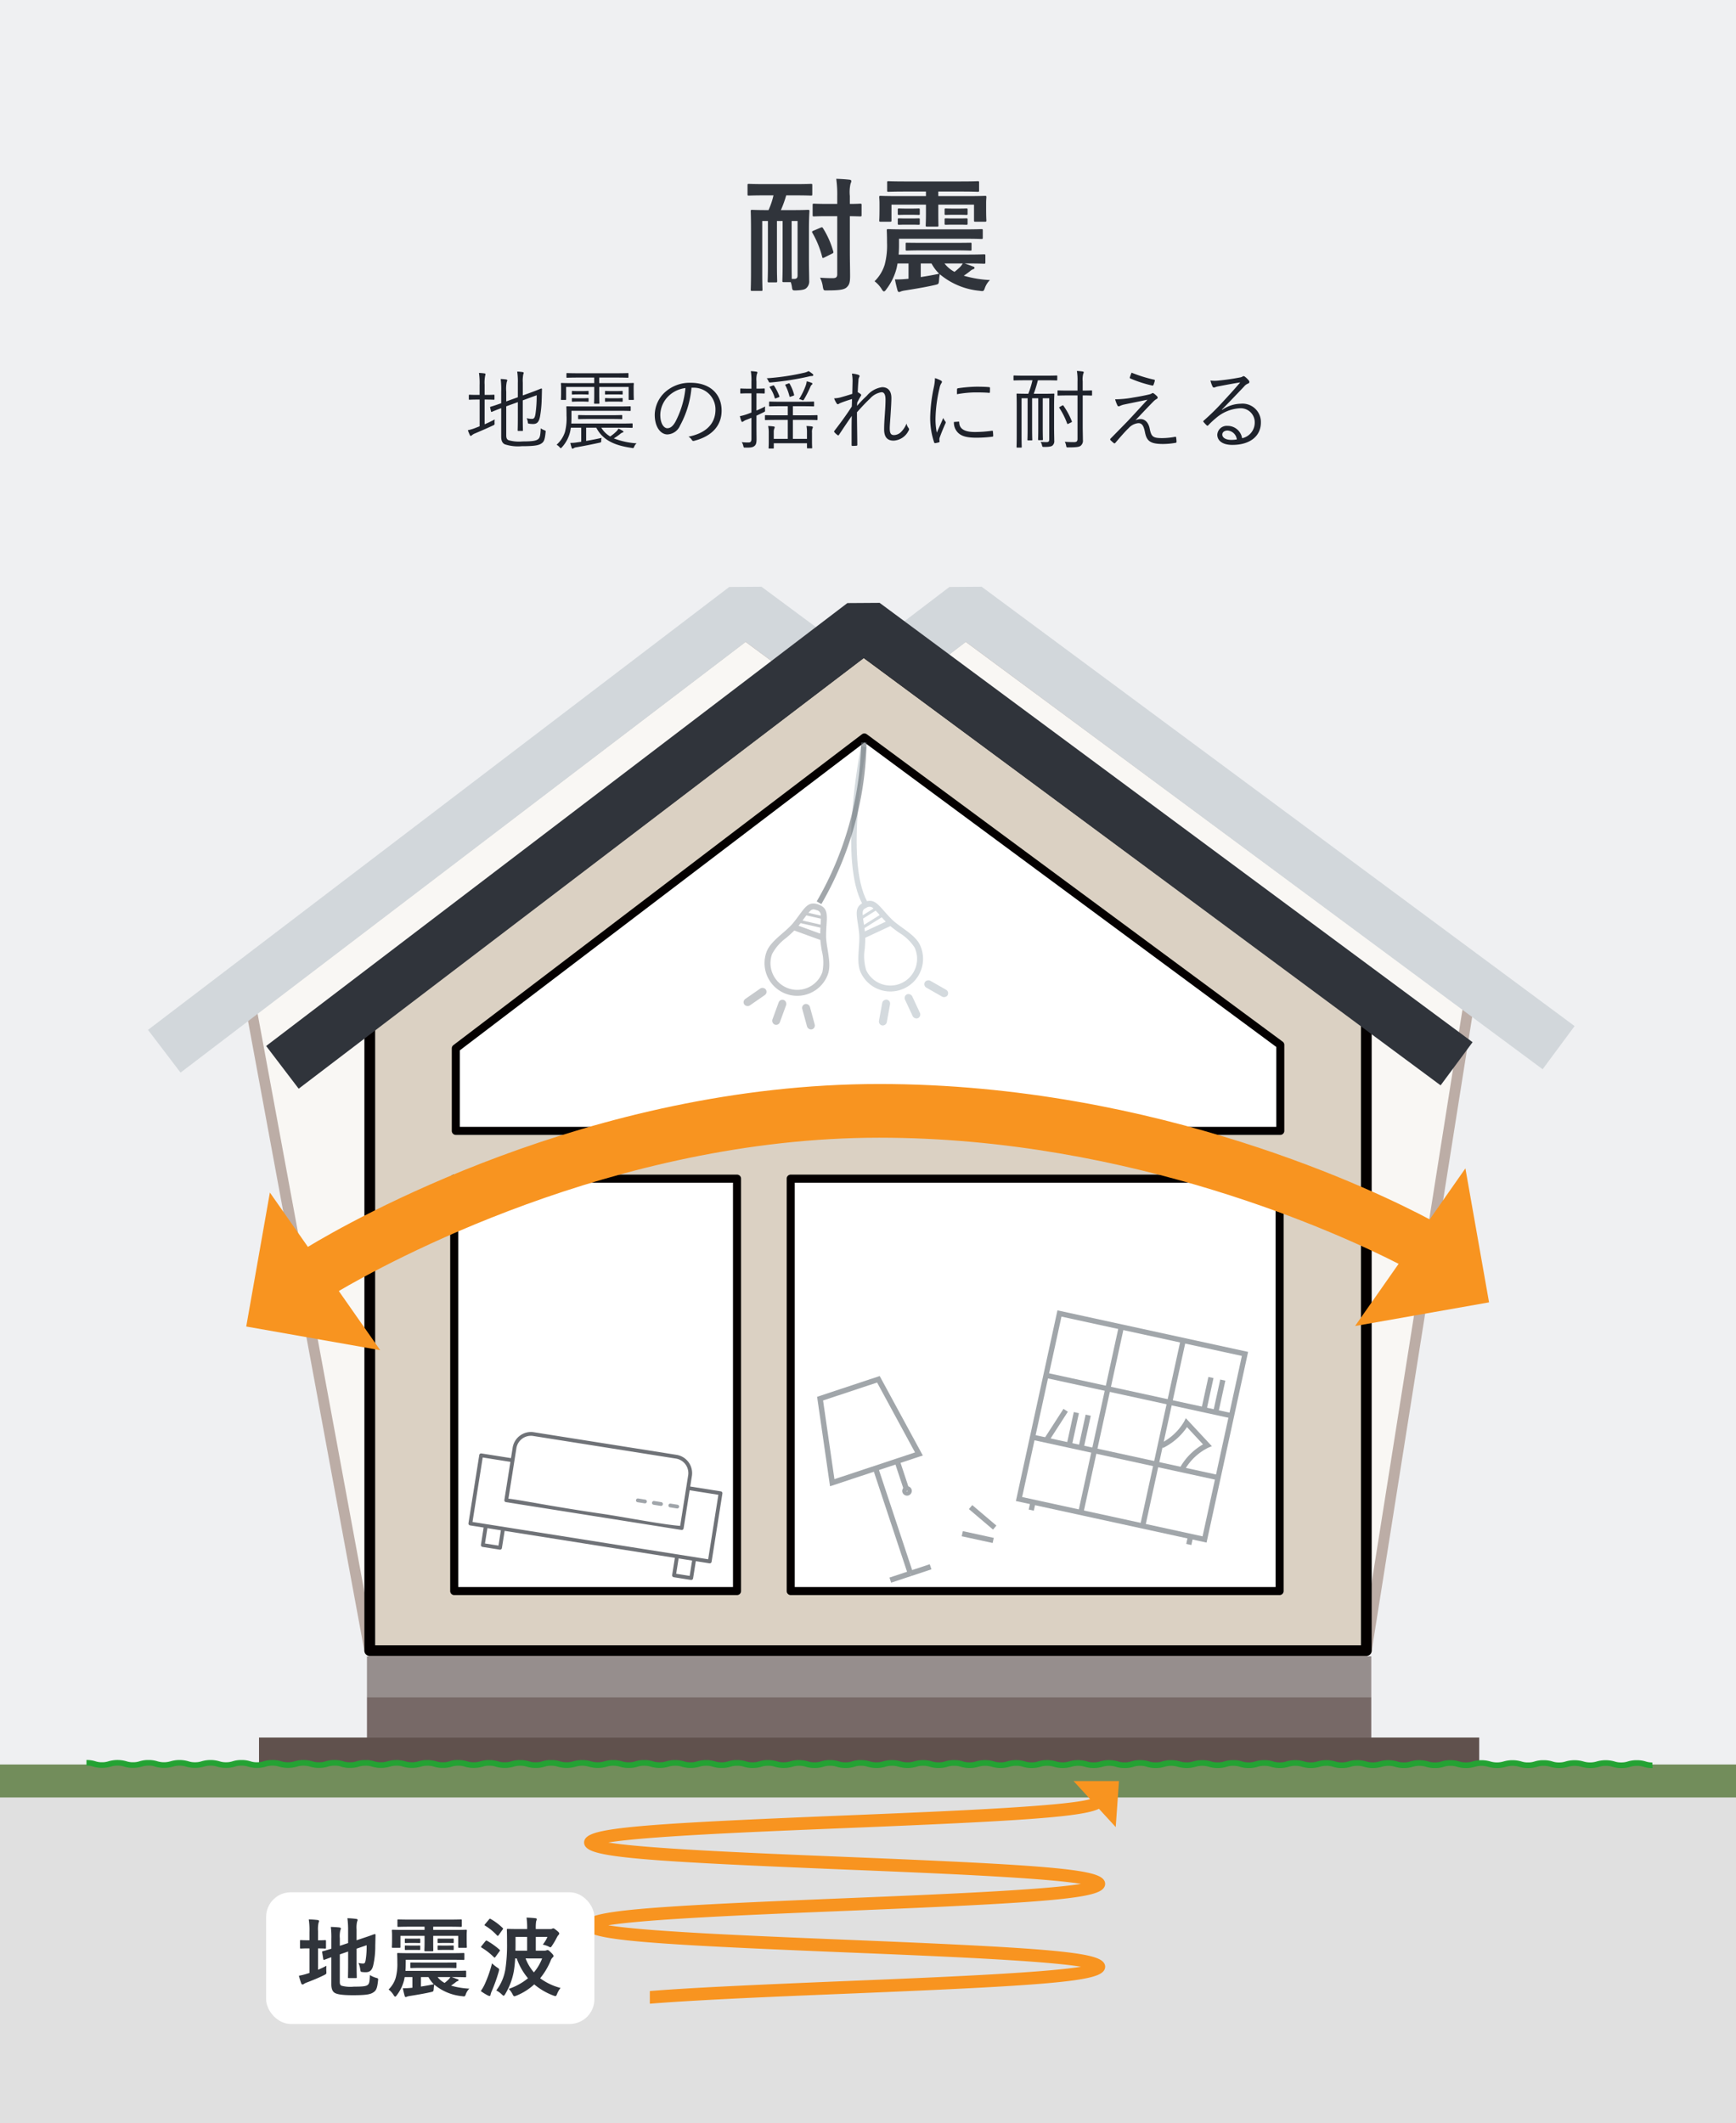
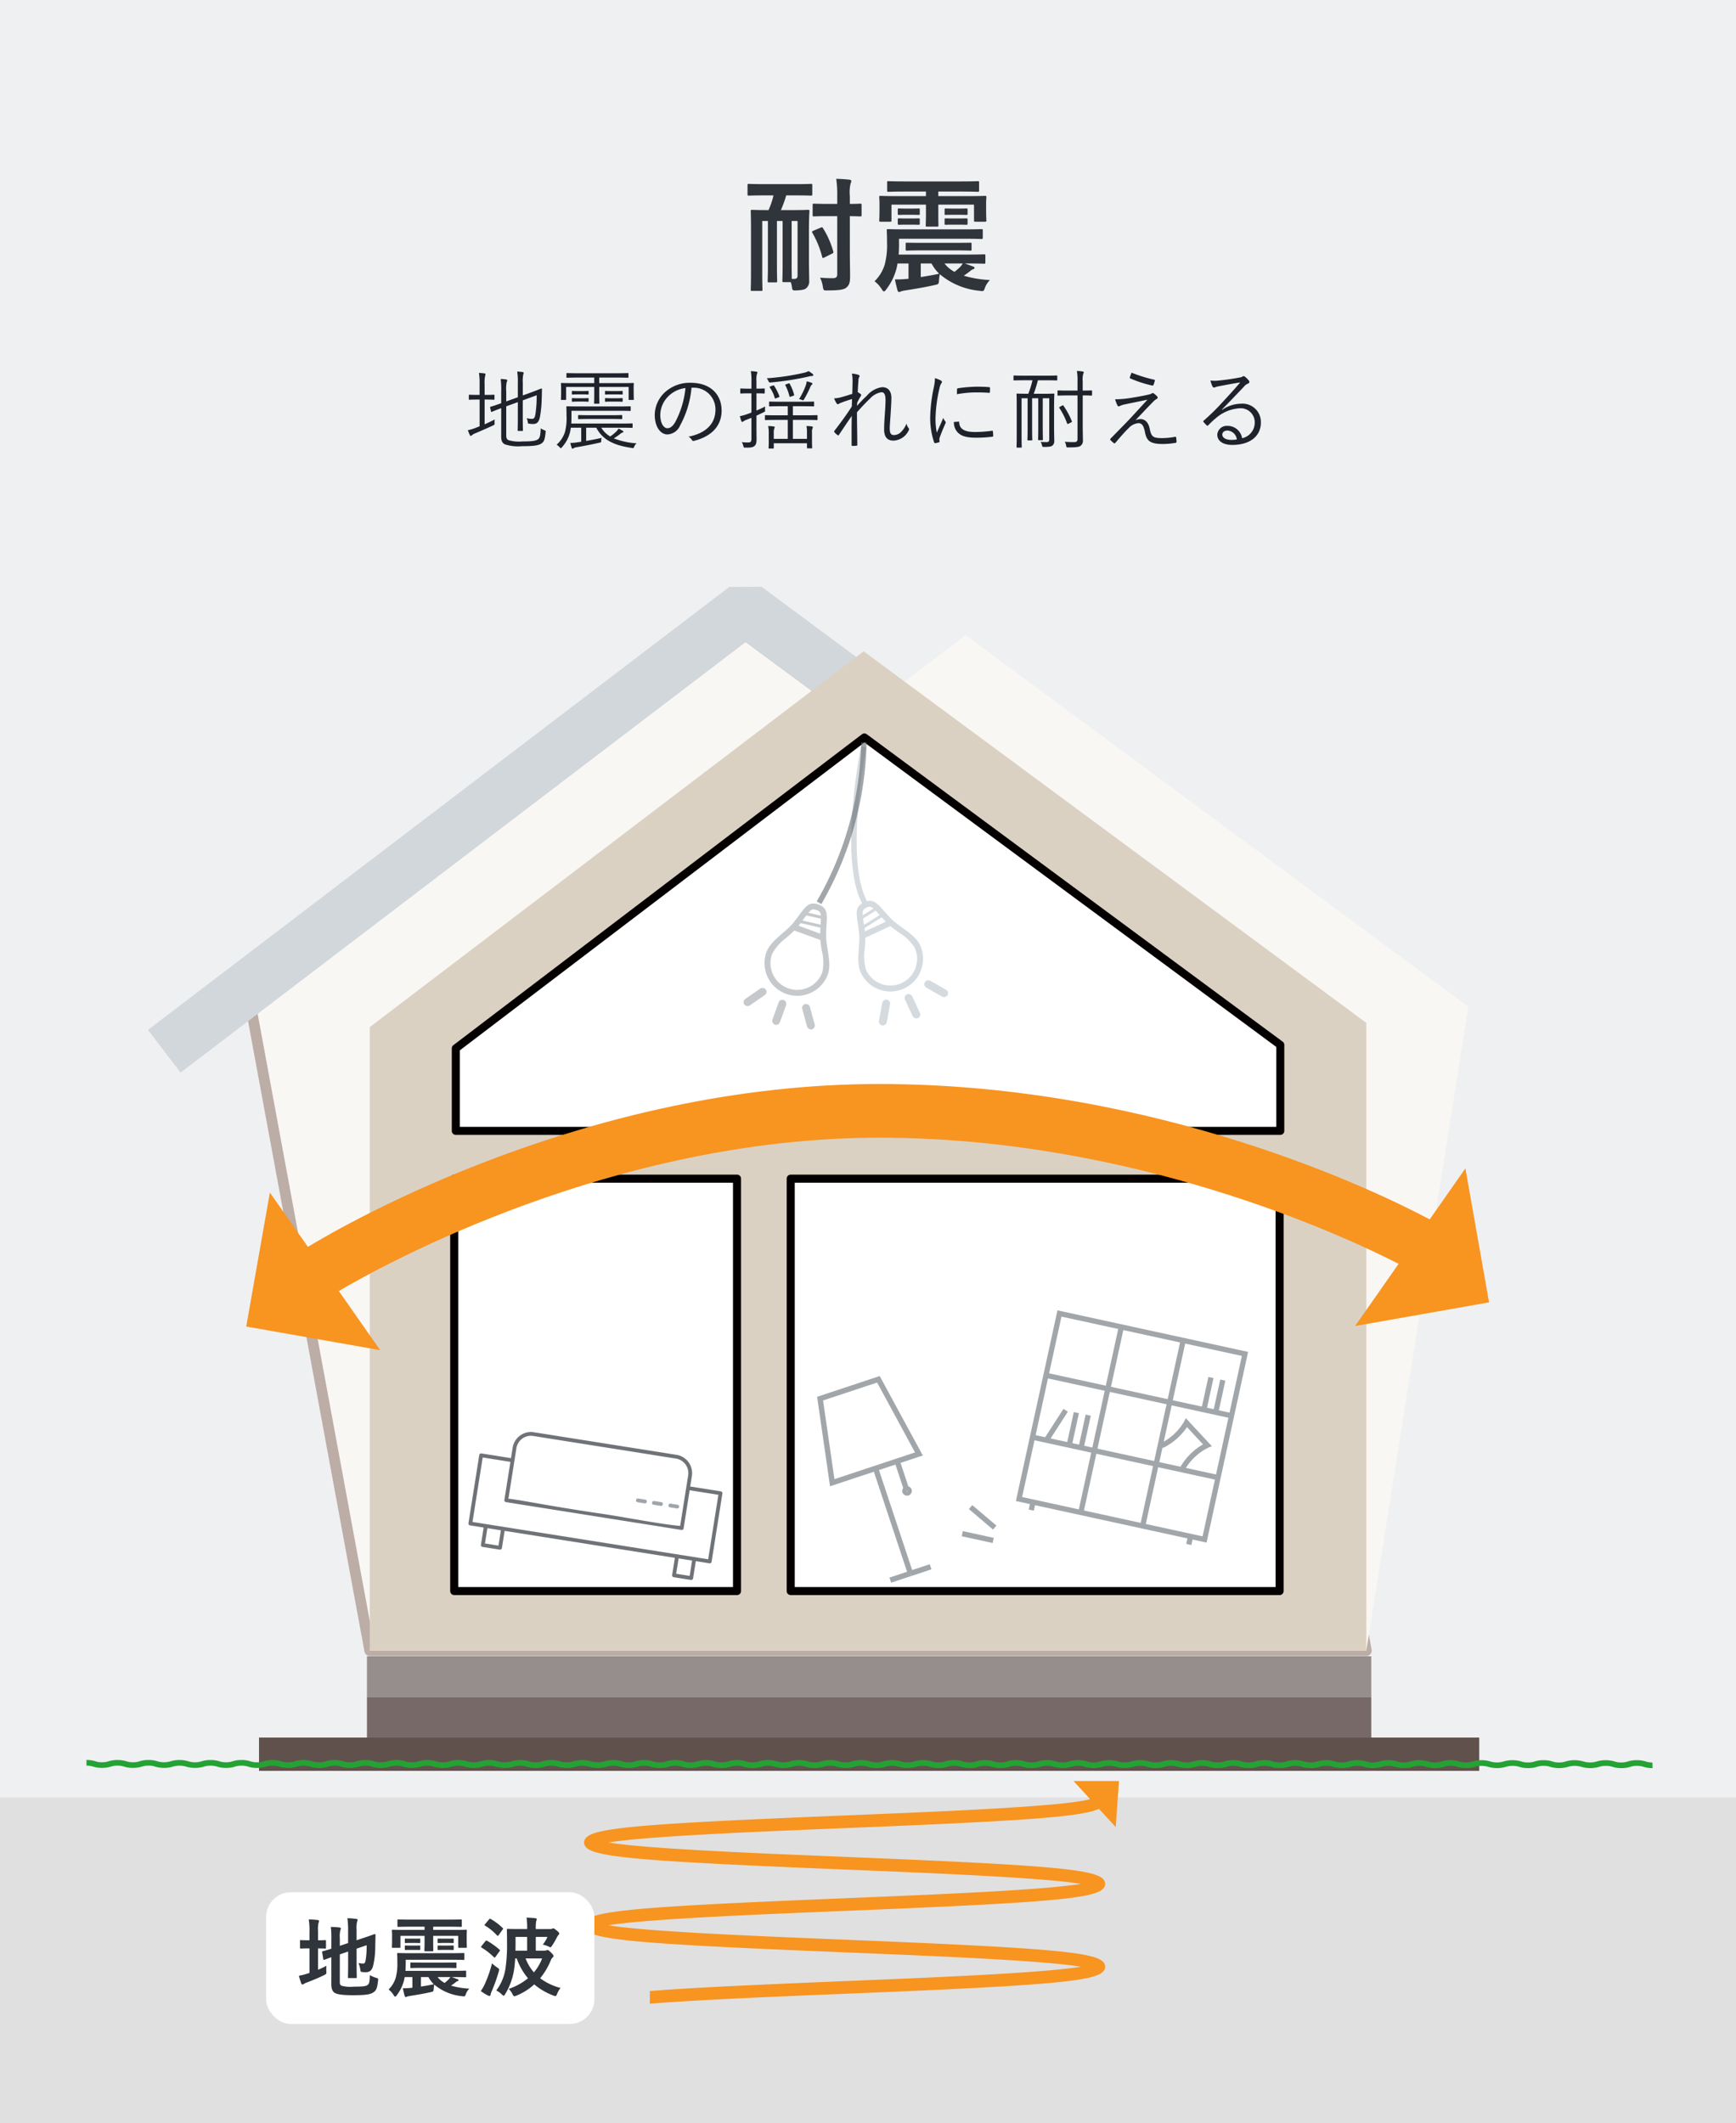
<svg xmlns="http://www.w3.org/2000/svg" width="281" height="343.624" viewBox="0 0 281 343.624">
  <rect x="0" y="0" width="281" height="343.624" fill="#808080" stroke="none" />
  <g id="Group_64926" data-name="Group 64926" transform="translate(-47 -8940.414)">
    <rect id="Rectangle_11365" data-name="Rectangle 11365" width="281" height="329.106" transform="translate(47 8940.414)" fill="#eff0f2" />
    <g id="Group_55088" data-name="Group 55088" transform="translate(70.953 9035.379)">
      <g id="Group_51459" data-name="Group 51459" transform="translate(15.911 6.969)">
        <path id="Path_350009" data-name="Path 350009" d="M234.57,1629.133l-79.937,60.818,19.122,103.531H335.063l-19.122-104.206Z" transform="translate(-153.764 -1628.263)" fill="#f9f7f4" />
        <path id="Path_350010" data-name="Path 350010" d="M334.932,1794.221H173.625a.869.869,0,0,1-.855-.712l-19.122-103.531a.872.872,0,0,1,.329-.849l79.937-60.818a.868.868,0,0,1,1.043-.007l81.371,60.143a.865.865,0,0,1,.338.542l19.122,104.207a.87.87,0,0,1-.854,1.027Zm-160.584-1.738H333.889L315.018,1689.64l-80.571-59.551-78.992,60.1Z" transform="translate(-153.634 -1628.133)" fill="#bcada6" />
      </g>
      <path id="Path_350011" data-name="Path 350011" d="M140.6,1698.751l-5.268-6.914,94.083-71.686,5.221-.035,95.977,71.106-5.174,6.984-93.353-69.162Z" transform="translate(-135.328 -1620.116)" fill="#d2d7db" />
    </g>
    <g id="Group_55089" data-name="Group 55089" transform="translate(105.986 9035.379)">
      <g id="Group_51461" data-name="Group 51461" transform="translate(0 6.969)">
        <path id="Path_350012" data-name="Path 350012" d="M273.085,1629.133l-79.937,60.818-16.514,103.531H337.941l16.514-104.206Z" transform="translate(-175.765 -1628.263)" fill="#f9f7f4" />
-         <path id="Path_350013" data-name="Path 350013" d="M337.81,1794.221H176.5a.869.869,0,0,1-.859-1.006l16.514-103.532a.87.87,0,0,1,.332-.555l79.937-60.818a.868.868,0,0,1,1.043-.007l81.371,60.143a.868.868,0,0,1,.342.835l-16.514,104.206A.868.868,0,0,1,337.81,1794.221Zm-160.289-1.738H337.068l16.315-102.953-80.422-59.441L193.822,1690.3Z" transform="translate(-175.634 -1628.133)" fill="#bcada6" />
      </g>
-       <path id="Path_350014" data-name="Path 350014" d="M181.6,1698.751l-5.268-6.914,94.083-71.686,5.221-.035,95.977,71.106-5.174,6.984-93.353-69.162Z" transform="translate(-175.725 -1620.116)" fill="#d2d7db" />
    </g>
    <g id="Group_55090" data-name="Group 55090" transform="translate(90.075 9037.986)">
      <g id="Group_51463" data-name="Group 51463" transform="translate(15.911 6.969)">
        <path id="Path_350015" data-name="Path 350015" d="M256.57,1632.133l-79.937,60.818v100.923H337.941v-101.6Z" transform="translate(-175.765 -1631.263)" fill="#dbd1c3" />
-         <path id="Path_350016" data-name="Path 350016" d="M337.81,1794.613H176.5a.869.869,0,0,1-.869-.869V1692.819a.867.867,0,0,1,.342-.691l79.937-60.818a.868.868,0,0,1,1.043-.007l81.371,60.143a.87.87,0,0,1,.353.7v101.6A.87.87,0,0,1,337.81,1794.613Zm-160.438-1.738H336.941V1692.583l-80.495-59.494-79.074,60.163Z" transform="translate(-175.634 -1631.133)" fill="#040000" />
      </g>
-       <path id="Path_350017" data-name="Path 350017" d="M162.6,1701.75l-5.268-6.914,94.083-71.686,5.221-.035,95.977,71.106-5.174,6.984-93.353-69.162Z" transform="translate(-157.328 -1623.115)" fill="#30343b" />
      <g id="Group_51464" data-name="Group 51464" transform="translate(30.054 21.132)">
        <path id="Path_350018" data-name="Path 350018" d="M326.111,1711.853v-13.917l-67.321-49.758-66.134,50.316v13.359Z" transform="translate(-192.004 -1647.526)" fill="#fff" />
        <path id="Path_350019" data-name="Path 350019" d="M326.012,1712.407H192.558a.652.652,0,0,1-.652-.652V1698.4a.651.651,0,0,1,.257-.518l66.134-50.316a.65.65,0,0,1,.781-.006l67.321,49.757a.654.654,0,0,1,.264.525v13.918A.652.652,0,0,1,326.012,1712.407Zm-132.8-1.3H325.36v-12.938L258.7,1648.895l-65.488,49.824Z" transform="translate(-191.906 -1647.428)" fill="#040000" />
      </g>
      <g id="Group_51465" data-name="Group 51465" transform="translate(29.795 92.541)">
        <rect id="Rectangle_9685" data-name="Rectangle 9685" width="45.777" height="66.746" transform="translate(0.652 0.652)" fill="#fff" />
        <path id="Path_350020" data-name="Path 350020" d="M238.036,1797.634H192.26a.652.652,0,0,1-.652-.652v-66.745a.652.652,0,0,1,.652-.652h45.776a.652.652,0,0,1,.652.652v66.745A.652.652,0,0,1,238.036,1797.634Zm-45.124-1.3h44.472v-65.441H192.912Z" transform="translate(-191.608 -1729.585)" fill="#040000" />
      </g>
      <g id="Group_51466" data-name="Group 51466" transform="translate(84.263 92.541)">
        <rect id="Rectangle_9686" data-name="Rectangle 9686" width="79.134" height="66.746" transform="translate(0.653 0.652)" fill="#fff" />
        <path id="Path_350021" data-name="Path 350021" d="M334.06,1797.634H254.926a.652.652,0,0,1-.652-.652v-66.745a.652.652,0,0,1,.652-.652H334.06a.652.652,0,0,1,.652.652v66.745A.652.652,0,0,1,334.06,1797.634Zm-78.482-1.3h77.831v-65.441H255.578Z" transform="translate(-254.274 -1729.585)" fill="#040000" />
      </g>
    </g>
    <rect id="Rectangle_11366" data-name="Rectangle 11366" width="162.564" height="6.576" transform="translate(106.398 9208.484)" fill="#968e8d" style="isolation: isolate" />
    <rect id="Rectangle_11367" data-name="Rectangle 11367" width="162.564" height="6.576" transform="translate(106.398 9215.06)" fill="#776967" style="isolation: isolate" />
    <rect id="Rectangle_11368" data-name="Rectangle 11368" width="197.509" height="5.391" transform="translate(88.927 9221.635)" fill="#60514d" style="isolation: isolate" />
-     <rect id="Rectangle_11369" data-name="Rectangle 11369" width="281" height="5.391" transform="translate(47 9225.996)" fill="#728d5b" style="isolation: isolate" />
    <rect id="Rectangle_11370" data-name="Rectangle 11370" width="281" height="52.696" transform="translate(47 9231.342)" fill="#e0e0e0" style="isolation: isolate" />
    <path id="Path_352559" data-name="Path 352559" d="M377.344,1840.224a4.575,4.575,0,0,1-1.455-.21,3.222,3.222,0,0,0-1.069-.156h0a3.223,3.223,0,0,0-1.065.156,4.583,4.583,0,0,1-1.451.208h0a4.563,4.563,0,0,1-1.453-.209,3.19,3.19,0,0,0-1.065-.156,3.225,3.225,0,0,0-1.066.156,5.134,5.134,0,0,1-2.906,0,3.717,3.717,0,0,0-2.131,0,5.119,5.119,0,0,1-2.9,0,3.161,3.161,0,0,0-1.062-.156h0a3.2,3.2,0,0,0-1.06.156,4.564,4.564,0,0,1-1.447.208h0a4.539,4.539,0,0,1-1.452-.209,3.709,3.709,0,0,0-2.13,0,5.119,5.119,0,0,1-2.9,0,3.709,3.709,0,0,0-2.129,0,5.122,5.122,0,0,1-2.9,0,3.224,3.224,0,0,0-1.065-.156h0a3.15,3.15,0,0,0-1.059.156,4.557,4.557,0,0,1-1.446.208h0a4.544,4.544,0,0,1-1.451-.21,3.717,3.717,0,0,0-2.128,0,5.11,5.11,0,0,1-2.9,0,3.7,3.7,0,0,0-2.126,0,5.119,5.119,0,0,1-2.9,0,3.17,3.17,0,0,0-1.063-.156h0a3.184,3.184,0,0,0-1.058.155,4.509,4.509,0,0,1-1.444.21h0a4.533,4.533,0,0,1-1.449-.21,3.153,3.153,0,0,0-1.059-.156,3.212,3.212,0,0,0-1.063.156,5.1,5.1,0,0,1-2.9,0,3.194,3.194,0,0,0-1.063-.156,3.228,3.228,0,0,0-1.065.156,5.107,5.107,0,0,1-2.9,0,3.172,3.172,0,0,0-1.064-.156h0a3.2,3.2,0,0,0-1.06.156,4.546,4.546,0,0,1-1.446.209h0a4.535,4.535,0,0,1-1.45-.21,3.2,3.2,0,0,0-1.063-.156h0a3.172,3.172,0,0,0-1.058.156,4.558,4.558,0,0,1-1.446.208h0a4.541,4.541,0,0,1-1.451-.209,3.7,3.7,0,0,0-2.126,0,5.113,5.113,0,0,1-2.9,0,3.711,3.711,0,0,0-2.125,0,4.5,4.5,0,0,1-1.445.209h0a4.526,4.526,0,0,1-1.452-.21,3.193,3.193,0,0,0-1.06-.155h0a3.188,3.188,0,0,0-1.06.155,4.52,4.52,0,0,1-1.445.209h0a4.523,4.523,0,0,1-1.452-.21,3.719,3.719,0,0,0-2.124,0,5.088,5.088,0,0,1-2.9,0,3.707,3.707,0,0,0-2.123,0,5.091,5.091,0,0,1-2.9,0,3.188,3.188,0,0,0-1.061-.155h0a3.209,3.209,0,0,0-1.059.154,4.5,4.5,0,0,1-1.446.21h0a4.5,4.5,0,0,1-1.45-.211,3.206,3.206,0,0,0-1.062-.155,3.24,3.24,0,0,0-1.062.155,5.091,5.091,0,0,1-2.9,0,3.7,3.7,0,0,0-2.121,0,5.087,5.087,0,0,1-2.9,0,3.173,3.173,0,0,0-1.06-.155h0a3.177,3.177,0,0,0-1.058.155,4.515,4.515,0,0,1-1.445.209h0a4.535,4.535,0,0,1-1.451-.21,3.166,3.166,0,0,0-1.061-.156,3.218,3.218,0,0,0-1.064.156,5.113,5.113,0,0,1-2.9,0,3.138,3.138,0,0,0-1.061-.156,3.207,3.207,0,0,0-1.062.156,5.1,5.1,0,0,1-2.9,0,3.159,3.159,0,0,0-1.061-.156h0a3.158,3.158,0,0,0-1.056.155,4.51,4.51,0,0,1-1.444.209h0a4.522,4.522,0,0,1-1.449-.21,3.155,3.155,0,0,0-1.059-.156h0a3.171,3.171,0,0,0-1.057.155,4.512,4.512,0,0,1-1.444.209h0a4.541,4.541,0,0,1-1.449-.209,3.682,3.682,0,0,0-2.121,0,5.11,5.11,0,0,1-2.9,0,3.169,3.169,0,0,0-1.063-.156h0a3.183,3.183,0,0,0-1.058.155,4.526,4.526,0,0,1-1.446.209h0a4.533,4.533,0,0,1-1.45-.21,3.171,3.171,0,0,0-1.06-.156h0a3.172,3.172,0,0,0-1.056.155,4.521,4.521,0,0,1-1.445.209h0a4.5,4.5,0,0,1-1.448-.21,3.2,3.2,0,0,0-1.06-.156,3.163,3.163,0,0,0-1.06.156,5.1,5.1,0,0,1-2.9,0,3.122,3.122,0,0,0-1.058-.156,3.158,3.158,0,0,0-1.06.156,5.089,5.089,0,0,1-2.893,0,3.158,3.158,0,0,0-1.06-.156h0a3.172,3.172,0,0,0-1.056.155,4.486,4.486,0,0,1-1.442.209h0a4.525,4.525,0,0,1-1.448-.21,3.687,3.687,0,0,0-2.121,0,5.1,5.1,0,0,1-2.9,0,3.691,3.691,0,0,0-2.123,0,5.11,5.11,0,0,1-2.9,0,3.435,3.435,0,0,0-1.066-.156,3.17,3.17,0,0,0-1.057.155,4.512,4.512,0,0,1-1.444.209h0a4.528,4.528,0,0,1-1.449-.21,3.687,3.687,0,0,0-2.119,0,5.1,5.1,0,0,1-2.9,0,3.107,3.107,0,0,0-1.058-.157,3.15,3.15,0,0,0-1.059.156,5.089,5.089,0,0,1-2.893,0,3.158,3.158,0,0,0-1.058-.156h0a3.171,3.171,0,0,0-1.053.155,4.5,4.5,0,0,1-1.442.209h0a4.512,4.512,0,0,1-1.446-.21,3.669,3.669,0,0,0-2.114,0,5.089,5.089,0,0,1-2.893,0,3.144,3.144,0,0,0-1.057-.156,3.193,3.193,0,0,0-1.06.155,5.1,5.1,0,0,1-2.9,0,3.19,3.19,0,0,0-1.06-.155,3.394,3.394,0,0,0-1.061.154,4.482,4.482,0,0,1-1.444.209h0a4.5,4.5,0,0,1-1.449-.21,2.556,2.556,0,0,0-1.065-.155,3.2,3.2,0,0,0-1.057.154,4.478,4.478,0,0,1-1.444.21h0a4.5,4.5,0,0,1-1.449-.21,3.71,3.71,0,0,0-2.123,0,5.085,5.085,0,0,1-2.9,0,3.19,3.19,0,0,0-1.062-.155h0a3.2,3.2,0,0,0-1.057.154,4.48,4.48,0,0,1-1.445.21h0a4.5,4.5,0,0,1-1.449-.211,3.19,3.19,0,0,0-1.06-.155h0a3.207,3.207,0,0,0-1.058.154,4.476,4.476,0,0,1-1.444.21h0a4.5,4.5,0,0,1-1.449-.211,3.71,3.71,0,0,0-2.121,0,5.084,5.084,0,0,1-2.9,0,3.693,3.693,0,0,0-2.12,0,5.1,5.1,0,0,1-2.9,0,2.707,2.707,0,0,0-1.065-.156,3.179,3.179,0,0,0-1.057.155,5.2,5.2,0,0,1-1.448.21,4.534,4.534,0,0,1-1.449-.21,3.159,3.159,0,0,0-1.06-.156,3.215,3.215,0,0,0-1.063.156,5.1,5.1,0,0,1-2.9,0,3.17,3.17,0,0,0-1.061-.157v-.913a4.571,4.571,0,0,1,1.451.21,3.129,3.129,0,0,0,1.06.156,3.2,3.2,0,0,0,1.062-.156,5.107,5.107,0,0,1,2.9,0,3.159,3.159,0,0,0,1.06.156h0a3.167,3.167,0,0,0,1.057-.155,4.511,4.511,0,0,1,1.444-.209h0a4.522,4.522,0,0,1,1.449.21,3.7,3.7,0,0,0,2.122,0,5.1,5.1,0,0,1,2.9,0,3.13,3.13,0,0,0,1.06.156,3.167,3.167,0,0,0,1.061-.156,5.1,5.1,0,0,1,2.9,0,3.166,3.166,0,0,0,1.061.156h0a3.177,3.177,0,0,0,1.057-.155,4.513,4.513,0,0,1,1.445-.209h0a4.522,4.522,0,0,1,1.449.21,3.161,3.161,0,0,0,1.06.156h0a3.177,3.177,0,0,0,1.058-.155,4.512,4.512,0,0,1,1.444-.209h0a4.539,4.539,0,0,1,1.45.209,3.691,3.691,0,0,0,2.123,0,5.1,5.1,0,0,1,2.9,0,3.166,3.166,0,0,0,1.061.156h0a3.177,3.177,0,0,0,1.057-.155,4.5,4.5,0,0,1,1.444-.209h0a4.522,4.522,0,0,1,1.449.21,3.161,3.161,0,0,0,1.06.156h0a3.171,3.171,0,0,0,1.057-.155,4.511,4.511,0,0,1,1.444-.209h0a4.54,4.54,0,0,1,1.449.209,3.679,3.679,0,0,0,2.121,0,5.1,5.1,0,0,1,2.9,0,3.661,3.661,0,0,0,2.115,0,5.086,5.086,0,0,1,2.893,0,3.164,3.164,0,0,0,1.057.155h0a3.184,3.184,0,0,0,1.054-.155,3.793,3.793,0,0,1,1.445-.21,4.517,4.517,0,0,1,1.447.21,3.67,3.67,0,0,0,2.116,0,5.1,5.1,0,0,1,2.894,0,3.151,3.151,0,0,0,1.058.156,3.183,3.183,0,0,0,1.06-.155,5.1,5.1,0,0,1,2.9,0,3.166,3.166,0,0,0,1.06.155h0a3.2,3.2,0,0,0,1.057-.154,4.481,4.481,0,0,1,1.444-.21h0a4.514,4.514,0,0,1,1.451.21,3.719,3.719,0,0,0,2.123,0,5.082,5.082,0,0,1,2.9,0,3.7,3.7,0,0,0,2.121,0,5.082,5.082,0,0,1,2.9,0,3.183,3.183,0,0,0,1.06.155h0a3.184,3.184,0,0,0,1.055-.154,4.479,4.479,0,0,1,1.443-.21h0a4.48,4.48,0,0,1,1.447.211,3.7,3.7,0,0,0,2.119,0,5.07,5.07,0,0,1,2.893,0,3.148,3.148,0,0,0,1.06.156,3.191,3.191,0,0,0,1.06-.155,5.067,5.067,0,0,1,2.893,0,3.189,3.189,0,0,0,1.06.155h0a3.174,3.174,0,0,0,1.057-.155,4.506,4.506,0,0,1,1.444-.21h0a4.536,4.536,0,0,1,1.45.21,3.16,3.16,0,0,0,1.06.156h0a3.2,3.2,0,0,0,1.06-.156,4.54,4.54,0,0,1,1.445-.208h0a4.552,4.552,0,0,1,1.452.209,3.69,3.69,0,0,0,2.122,0,5.1,5.1,0,0,1,2.9,0,3.17,3.17,0,0,0,1.061.156h0a3.167,3.167,0,0,0,1.057-.155,4.512,4.512,0,0,1,1.444-.209h0a4.525,4.525,0,0,1,1.448.21,3.157,3.157,0,0,0,1.06.156h0a3.156,3.156,0,0,0,1.055-.155,4.517,4.517,0,0,1,1.445-.209h0a4.547,4.547,0,0,1,1.45.209,3.682,3.682,0,0,0,2.121,0,5.1,5.1,0,0,1,2.9,0,3.7,3.7,0,0,0,2.126,0,5.113,5.113,0,0,1,2.9,0,3.167,3.167,0,0,0,1.061.156h0a3.179,3.179,0,0,0,1.059-.155,4.512,4.512,0,0,1,1.445-.209h0a4.527,4.527,0,0,1,1.449.21,3.16,3.16,0,0,0,1.06.156,3.207,3.207,0,0,0,1.062-.156,5.1,5.1,0,0,1,2.9,0,3.171,3.171,0,0,0,1.061.156,3.207,3.207,0,0,0,1.062-.156,5.107,5.107,0,0,1,2.9,0,3.215,3.215,0,0,0,1.063.156h0a3.151,3.151,0,0,0,1.06-.156,4.558,4.558,0,0,1,1.445-.208h0a4.519,4.519,0,0,1,1.449.21,3.7,3.7,0,0,0,2.124,0,5.108,5.108,0,0,1,2.9,0,3.131,3.131,0,0,0,1.06.156,3.212,3.212,0,0,0,1.063-.156,5.113,5.113,0,0,1,2.9,0,3.163,3.163,0,0,0,1.063.156h0a3.179,3.179,0,0,0,1.059-.155,4.517,4.517,0,0,1,1.446-.209h0a4.535,4.535,0,0,1,1.449.21,3.212,3.212,0,0,0,1.063.156h0a3.15,3.15,0,0,0,1.058-.156,5.119,5.119,0,0,1,2.9,0,3.7,3.7,0,0,0,2.125,0,5.116,5.116,0,0,1,2.9,0,3.188,3.188,0,0,0,1.063.156h0a3.211,3.211,0,0,0,1.06-.155,4.512,4.512,0,0,1,1.445-.209h0a4.525,4.525,0,0,1,1.45.21,3.2,3.2,0,0,0,1.063.156h0a3.209,3.209,0,0,0,1.06-.156,4.542,4.542,0,0,1,1.446-.208h0a4.549,4.549,0,0,1,1.452.209,3.2,3.2,0,0,0,1.061.156,3.242,3.242,0,0,0,1.064-.155,5.119,5.119,0,0,1,2.9,0,3.71,3.71,0,0,0,2.124,0,5.1,5.1,0,0,1,2.9,0,3.185,3.185,0,0,0,1.06.155h0a3.208,3.208,0,0,0,1.057-.154,4.479,4.479,0,0,1,1.445-.21h0a4.526,4.526,0,0,1,1.452.21,3.716,3.716,0,0,0,2.125,0,5.1,5.1,0,0,1,2.9,0,3.227,3.227,0,0,0,1.061.156,3.191,3.191,0,0,0,1.062-.155,5.1,5.1,0,0,1,2.9,0,3.248,3.248,0,0,0,1.064.155h0a3.217,3.217,0,0,0,1.06-.154,4.483,4.483,0,0,1,1.445-.21h0a4.484,4.484,0,0,1,1.452.211,3.742,3.742,0,0,0,2.129,0,5.1,5.1,0,0,1,2.9,0,3.728,3.728,0,0,0,2.129,0,5.117,5.117,0,0,1,2.9,0,3.183,3.183,0,0,0,1.065.156h0a3.213,3.213,0,0,0,1.061-.156,4.551,4.551,0,0,1,1.446-.209h0a4.538,4.538,0,0,1,1.451.21,3.167,3.167,0,0,0,1.062.156,3.214,3.214,0,0,0,1.064-.156,5.134,5.134,0,0,1,2.9,0,3.717,3.717,0,0,0,2.132,0,5.126,5.126,0,0,1,2.9,0,3.242,3.242,0,0,0,1.067.156h0a3.234,3.234,0,0,0,1.066-.156,4.573,4.573,0,0,1,1.45-.209h0a4.574,4.574,0,0,1,1.456.21,3.217,3.217,0,0,0,1.068.156Z" transform="translate(-62.858 7386.36)" fill="#24a233" style="isolation: isolate" />
    <g id="Group_55091" data-name="Group 55091" transform="translate(166.509 9061.199)" opacity="0.6">
      <path id="Path_350023" data-name="Path 350023" d="M268.146,1675.433c-3.943-7.12-.415-24.86-.263-25.612l.853.173c-.036.181-3.618,18.176.171,25.018Z" transform="translate(-248.016 -1649.821)" fill="#b9c3c9" />
      <g id="Group_54955" data-name="Group 54955" transform="translate(11.951 47.251) rotate(-160)">
        <path id="Path_352377" data-name="Path 352377" d="M5.286,0A5.286,5.286,0,0,0,0,5.286c0,1.937,1.772,3.99,2.417,5.793.963,2.688.856,4.3,2.869,4.3,2.042,0,1.905-1.6,2.869-4.288.647-1.807,2.417-3.882,2.417-5.8A5.286,5.286,0,0,0,5.286,0ZM6.532,13.059l-2.383.3c-.085-.246-.176-.534-.287-.909,0-.005,0-.01,0-.015l2.974-.371-.127.425c-.063.216-.119.4-.172.574Zm-2.814-1.09c-.088-.289-.186-.594-.3-.917H7.154c-.059.173-.118.346-.169.509Zm1.569,2.447a.835.835,0,0,1-.959-.6l2.036-.255C6.068,14.356,5.853,14.417,5.286,14.417Zm2.245-4.325H3.047c-.239-.519-.527-1.038-.81-1.546A7.742,7.742,0,0,1,.961,5.286a4.325,4.325,0,1,1,8.65,0A7.83,7.83,0,0,1,8.335,8.551c-.281.505-.566,1.024-.8,1.54Z" transform="translate(1.144 5.304)" fill="#a0a5aa" fill-rule="evenodd" />
        <rect id="Rectangle_11201" data-name="Rectangle 11201" width="1.285" height="4.245" rx="0.642" transform="matrix(0.816, -0.577, 0.577, 0.816, 0, 1.708)" fill="#a0a5aa" />
        <rect id="Rectangle_11202" data-name="Rectangle 11202" width="4.245" height="1.285" rx="0.642" transform="matrix(0.577, -0.816, 0.816, 0.577, 9.218, 4.471)" fill="#a0a5aa" />
        <rect id="Rectangle_11203" data-name="Rectangle 11203" width="1.285" height="4.245" rx="0.642" transform="translate(5.793)" fill="#a0a5aa" />
      </g>
    </g>
    <g id="Group_55092" data-name="Group 55092" transform="translate(179.197 9060.555)" opacity="0.6">
      <path id="Path_350026" data-name="Path 350026" d="M260.619,1675.263l-.755-.429a53.275,53.275,0,0,0,7.2-25.717l.869-.035A54.181,54.181,0,0,1,260.619,1675.263Z" transform="translate(-259.864 -1649.081)" fill="#626b72" />
    </g>
    <g id="Group_55093" data-name="Group 55093" transform="translate(202.672 9152.494)" opacity="0.6">
      <rect id="Rectangle_9692" data-name="Rectangle 9692" width="0.848" height="30.737" transform="translate(11.364 20.941) rotate(-77.708)" fill="#626b72" />
      <rect id="Rectangle_9693" data-name="Rectangle 9693" width="0.848" height="30.739" transform="translate(13.545 10.929) rotate(-77.706)" fill="#626b72" />
      <rect id="Rectangle_9694" data-name="Rectangle 9694" width="30.738" height="0.848" transform="translate(28.876 34.809) rotate(-77.688)" fill="#626b72" />
      <rect id="Rectangle_9695" data-name="Rectangle 9695" width="30.738" height="0.848" transform="translate(18.865 32.628) rotate(-77.688)" fill="#626b72" />
      <path id="Path_350027" data-name="Path 350027" d="M327.822,1792.444l-30.862-6.725,6.726-30.861,30.861,6.725Zm-29.853-7.372,29.205,6.363,6.363-29.2-29.2-6.363Z" transform="translate(-288.192 -1754.858)" fill="#626b72" />
      <rect id="Rectangle_9696" data-name="Rectangle 9696" width="1.332" height="0.848" transform="translate(10.841 32.242) rotate(-77.688)" fill="#626b72" />
      <rect id="Rectangle_9697" data-name="Rectangle 9697" width="1.333" height="0.848" transform="translate(36.341 37.8) rotate(-77.688)" fill="#626b72" />
      <rect id="Rectangle_9698" data-name="Rectangle 9698" width="5.339" height="0.848" transform="translate(18.919 22.094) rotate(-77.688)" fill="#626b72" />
      <rect id="Rectangle_9699" data-name="Rectangle 9699" width="5.339" height="0.848" transform="translate(17.001 21.677) rotate(-77.688)" fill="#626b72" />
      <rect id="Rectangle_9700" data-name="Rectangle 9700" width="5.699" height="0.847" transform="matrix(0.542, -0.84, 0.84, 0.542, 13.377, 20.734)" fill="#626b72" />
      <path id="Path_350028" data-name="Path 350028" d="M327.856,1783.229l-.741-.411a10.054,10.054,0,0,1,3.659-3.643l-2.594-2.789a10.031,10.031,0,0,1-3.9,3.383l-.355-.768a9,9,0,0,0,3.793-3.519l.274-.546,4.216,4.534-.563.233A9,9,0,0,0,327.856,1783.229Z" transform="translate(-291.719 -1757.485)" fill="#626b72" />
      <rect id="Rectangle_9701" data-name="Rectangle 9701" width="5.338" height="0.848" transform="translate(40.705 16.413) rotate(-77.688)" fill="#626b72" />
      <rect id="Rectangle_9702" data-name="Rectangle 9702" width="5.338" height="0.848" transform="translate(38.787 15.996) rotate(-77.688)" fill="#626b72" />
      <rect id="Rectangle_9703" data-name="Rectangle 9703" width="0.848" height="5.124" transform="translate(0 36.563) rotate(-77.707)" fill="#626b72" />
      <rect id="Rectangle_9704" data-name="Rectangle 9704" width="0.847" height="5.125" transform="matrix(0.647, -0.762, 0.762, 0.647, 1.159, 32.165)" fill="#626b72" />
    </g>
    <g id="Group_55094" data-name="Group 55094" transform="translate(179.263 9163.123)" opacity="0.6">
      <rect id="Rectangle_9705" data-name="Rectangle 9705" width="3.434" height="0.869" transform="matrix(0.949, -0.314, 0.314, 0.949, 14.971, 31.541)" fill="#626b72" />
      <rect id="Rectangle_9706" data-name="Rectangle 9706" width="3.433" height="0.869" transform="matrix(0.949, -0.314, 0.314, 0.949, 11.712, 32.622)" fill="#626b72" />
      <rect id="Rectangle_9707" data-name="Rectangle 9707" width="0.869" height="17.926" transform="translate(9.051 15.077) rotate(-18.351)" fill="#626b72" />
      <path id="Path_350029" data-name="Path 350029" d="M262.032,1784.931l-2.092-14.483,10.13-3.36,6.979,12.861Zm-1.127-13.887,1.838,12.734,13.046-4.327-6.137-11.31Z" transform="translate(-259.94 -1767.087)" fill="#626b72" />
      <rect id="Rectangle_9708" data-name="Rectangle 9708" width="0.869" height="5.062" transform="matrix(0.949, -0.315, 0.315, 0.949, 12.543, 13.918)" fill="#626b72" />
      <path id="Path_350030" data-name="Path 350030" d="M276.565,1789.129a.78.78,0,0,1-.739-.53v0a.776.776,0,0,1,1.473-.487.773.773,0,0,1-.492.981A.755.755,0,0,1,276.565,1789.129Zm-.091-.745a.094.094,0,0,0,.118.058.092.092,0,0,0,.06-.117Zm.09-.124a.1.1,0,0,0-.03.005l-.06.118.177-.059A.092.092,0,0,0,276.564,1788.26Z" transform="translate(-262.013 -1769.768)" fill="#626b72" />
    </g>
    <path id="Path_352560" data-name="Path 352560" d="M300.057,1846.438l2.2,2.4.406-5.76h-5.683l2.4,2.615c-1.709,1.376-23.263,2.255-40.619,2.962-32.262,1.313-41.641,1.981-41.641,3.872s9.38,2.558,41.646,3.873c16.787.683,37.513,1.527,40.4,2.825-2.881,1.3-23.609,2.145-40.4,2.829-32.262,1.314-41.641,1.982-41.641,3.873s9.38,2.562,41.646,3.878c16.791.684,37.52,1.529,40.4,2.83-2.877,1.3-23.606,2.146-40.4,2.83-14.624.6-24.53,1.06-31.008,1.565v1.048c8.257-.635,20.436-1.133,31.054-1.566,32.266-1.317,41.646-1.985,41.646-3.877s-9.38-2.562-41.646-3.877c-16.789-.685-37.518-1.529-40.4-2.831,2.879-1.3,23.6-2.143,40.392-2.827,32.27-1.315,41.651-1.982,41.651-3.875s-9.38-2.558-41.646-3.872c-16.787-.684-37.511-1.527-40.4-2.826,2.883-1.3,23.606-2.142,40.391-2.826C287.366,1848.544,297.99,1847.886,300.057,1846.438Zm-.66-.72.105.114h-.128A.294.294,0,0,1,299.4,1845.718Z" transform="translate(-75.075 7386.095)" fill="#f89420" stroke="#f89420" stroke-width="1" />
    <path id="Path_352561" data-name="Path 352561" d="M1000.511,1642.8l-3.828-21.684-5.779,8.257c-7.937-4.227-43.859-21.913-89.109-21.913-46.862,0-85.837,22.339-92.472,26.36l-6.154-8.793-3.828,21.684,21.684,3.828-6.7-9.574c7.275-4.281,44.432-24.814,87.471-24.814,41.183,0,75.126,15.835,84.076,20.414l-7.044,10.063Z" transform="translate(-712.484 7508.4)" fill="#f89420" />
    <path id="Path_369187" data-name="Path 369187" d="M6.944-5.824,8.82-6.5v2.38c0,1.47-.028,2.086-.028,2.17s.014.112.112.112h.63c.1,0,.112-.014.112-.112s-.028-.7-.028-2.17V-6.79l2.254-.826A20.386,20.386,0,0,1,11.69-4.7c-.1.7-.238.91-.574.91a3.59,3.59,0,0,1-.868-.112,2.056,2.056,0,0,1,.182.588c.028.28.028.28.266.308a4.264,4.264,0,0,0,.574.042c.6,0,.966-.238,1.148-1.246a18.808,18.808,0,0,0,.266-2.758c.028-.8.028-1.148.042-1.624a.1.1,0,0,0-.112-.112c-.07,0-.518.224-1.792.686l-1.2.434V-9.674A5.365,5.365,0,0,1,9.7-11a.709.709,0,0,0,.07-.238c0-.07-.07-.112-.168-.126a7,7,0,0,0-.882-.084,11.122,11.122,0,0,1,.1,1.876v2.282l-1.876.672V-8.2a5.587,5.587,0,0,1,.084-1.582.654.654,0,0,0,.084-.266c0-.056-.07-.1-.2-.126a7.022,7.022,0,0,0-.868-.07,13.6,13.6,0,0,1,.084,2.072v1.848c-1.2.434-1.652.546-1.722.574s-.1.042-.07.14l.14.6c.028.1.042.112.14.084.07-.028.434-.2,1.512-.6V-.9c0,.728.238,1.064.6,1.232A6.891,6.891,0,0,0,9.464.63c2.044,0,2.73-.14,3.164-.434.406-.266.56-.56.686-1.82.028-.238.028-.238-.21-.336a2.237,2.237,0,0,1-.574-.308C12.474-1.12,12.4-.728,12.082-.49s-.882.35-2.506.35a6.154,6.154,0,0,1-2.254-.2c-.266-.126-.378-.322-.378-.812Zm-3.5-1.092h.182c.952,0,1.218.028,1.3.028S5.04-6.9,5.04-7v-.588c0-.1-.014-.112-.112-.112s-.35.028-1.3.028H3.444V-9.324a5.756,5.756,0,0,1,.084-1.442,1.2,1.2,0,0,0,.056-.252c0-.07-.056-.112-.154-.126a6.992,6.992,0,0,0-.9-.084,11.476,11.476,0,0,1,.1,1.932v1.624H2.3c-.952,0-1.218-.028-1.3-.028s-.112.014-.112.112V-7c0,.1.014.112.112.112s.35-.028,1.3-.028h.336V-2.59l-.574.224a7,7,0,0,1-1.33.406,6.778,6.778,0,0,0,.308.77c.042.1.1.154.154.154a.315.315,0,0,0,.2-.112A1.7,1.7,0,0,1,1.9-1.442C2.856-1.848,3.92-2.31,4.816-2.73c.238-.112.252-.126.238-.42A2.3,2.3,0,0,1,5.082-3.7c-.532.28-1.078.546-1.638.784Zm21.868,4.55c1.414,0,1.89.028,1.974.028s.112-.014.112-.112v-.5c0-.1-.014-.112-.112-.112s-.56.028-1.974.028h-7.84c.014-.308.028-.616.028-.868V-5.1h7.532c1.414,0,1.862.028,1.946.028s.112-.014.112-.112v-.532c0-.1-.014-.112-.112-.112s-.532.028-1.946.028H18.76c-1.414,0-1.9-.028-1.974-.028-.1,0-.112.014-.112.112,0,.07.028.448.028,1.414A8.748,8.748,0,0,1,16.45-1.68,4.61,4.61,0,0,1,15.092.392a1.793,1.793,0,0,1,.49.406c.084.1.14.154.182.154S15.876.9,15.96.8a5.642,5.642,0,0,0,1.3-2.408,7.406,7.406,0,0,0,.14-.756h1.68V-.084L18.48,0a6.351,6.351,0,0,1-1.162.1,6.251,6.251,0,0,0,.224.8c.028.1.084.14.14.14a.255.255,0,0,0,.154-.07A1.043,1.043,0,0,1,18.34.8C19.474.6,20.832.336,22.022.07c.28-.056.294-.07.294-.336a1.5,1.5,0,0,1,.07-.448c-.742.168-1.68.35-2.506.49V-2.366h1.638C22.694-.1,24.92.56,27.244.91c.28.056.294.056.406-.182a1.39,1.39,0,0,1,.392-.56,12.4,12.4,0,0,1-3.682-.8,10.484,10.484,0,0,0,1.022-.714,1.066,1.066,0,0,1,.392-.238c.1-.028.14-.07.14-.126s-.028-.084-.084-.126a6.627,6.627,0,0,0-.714-.378,2.225,2.225,0,0,1-.392.5,7.293,7.293,0,0,1-.952.77A4.027,4.027,0,0,1,22.33-2.366Zm2.254-6.51c0-.35.028-.546.028-.616,0-.1-.014-.112-.112-.112-.07,0-.546.028-1.9.028H21.994v-.9H24.64c1.428,0,1.89.028,1.974.028s.112-.014.112-.112v-.532c0-.1-.014-.112-.112-.112s-.546.028-1.974.028H18.774c-1.414,0-1.89-.028-1.974-.028s-.112.014-.112.112v.532c0,.1.014.112.112.112s.56-.028,1.974-.028h2.408v.9H17.808c-1.358,0-1.834-.028-1.9-.028-.1,0-.112.014-.112.112,0,.07.028.266.028.7v.434c0,1.162-.028,1.316-.028,1.386,0,.1.014.112.112.112h.616c.1,0,.112-.014.112-.112V-8.96h4.55V-7.7c0,.9-.028,1.26-.028,1.33,0,.1.014.126.112.126h.644c.1,0,.112-.028.112-.126,0-.07-.028-.434-.028-1.33V-8.96h4.76v1.988c0,.1.014.112.112.112h.616c.1,0,.112-.014.112-.112,0-.07-.028-.224-.028-1.386ZM25.718-4.312c0-.084-.014-.1-.112-.1-.07,0-.5.028-1.834.028H20.538c-1.33,0-1.764-.028-1.848-.028s-.112.014-.112.1v.462c0,.084.014.1.112.1s.518-.028,1.848-.028h3.234c1.33,0,1.764.028,1.834.028.1,0,.112-.014.112-.1Zm.07-3.906c0-.084-.014-.1-.112-.1s-.252.028-.952.028h-.742c-.7,0-.868-.028-.938-.028-.1,0-.112.014-.112.1v.392c0,.084.014.1.112.1.07,0,.238-.028.938-.028h.742c.7,0,.868.028.952.028s.112-.014.112-.1Zm0,1.162c0-.084-.014-.1-.112-.1s-.252.028-.952.028h-.742c-.7,0-.868-.028-.938-.028-.1,0-.112.014-.112.1v.392c0,.084.014.1.112.1.07,0,.238-.028.938-.028h.742c.7,0,.868.028.952.028s.112-.014.112-.1ZM20.272-7.07c0-.07-.014-.084-.112-.084-.07,0-.238.028-.9.028h-.672c-.672,0-.826-.028-.91-.028s-.112.014-.112.084v.392c0,.1.014.112.112.112s.238-.028.91-.028h.672c.658,0,.826.028.9.028.1,0,.112-.014.112-.1Zm0-1.148c0-.084-.014-.1-.112-.1-.07,0-.238.028-.9.028h-.672c-.672,0-.826-.028-.91-.028s-.112.014-.112.1v.392c0,.084.014.1.112.1s.238-.028.91-.028h.672c.658,0,.826.028.9.028.1,0,.112-.014.112-.1ZM37.2-8.834A3.5,3.5,0,0,1,40.81-5.292c0,2.338-1.6,3.836-4.368,4.382a1.628,1.628,0,0,1,.546.518.277.277,0,0,0,.364.154c3.038-.77,4.452-2.6,4.452-4.886,0-2.674-1.862-4.508-5-4.508a5.969,5.969,0,0,0-4.2,1.554,5.084,5.084,0,0,0-1.624,3.626c0,2.03.994,3.178,2.044,3.178a2.334,2.334,0,0,0,2.058-1.442,15.629,15.629,0,0,0,1.848-6.118Zm-1.246.056A14.866,14.866,0,0,1,34.314-3.3c-.406.714-.826,1.022-1.3,1.022-.5,0-1.134-.658-1.134-2.184A4.341,4.341,0,0,1,33.222-7.49,4.717,4.717,0,0,1,35.952-8.778ZM57.33-4.27c0-.112-.014-.126-.112-.126-.07,0-.546.028-1.946.028H53.34v-1.47H54.8c1.344,0,1.792.028,1.862.028.1,0,.112-.014.112-.112v-.56c0-.1-.014-.112-.112-.112-.07,0-.518.028-1.862.028H51.464c-1.33,0-1.778-.028-1.862-.028s-.112.014-.112.112v.56c0,.1.014.112.112.112s.532-.028,1.862-.028h1.05v1.47H50.862c-1.4,0-1.876-.028-1.932-.028-.1,0-.112.014-.112.126v.56c0,.1.014.112.112.112.056,0,.532-.028,1.932-.028h1.652V-.56H50.246V-1.61a1.731,1.731,0,0,1,.07-.574A.594.594,0,0,0,50.4-2.45c0-.056-.07-.1-.182-.112a7.782,7.782,0,0,0-.882-.07,4.927,4.927,0,0,1,.1,1.106V-.112c0,.686-.028.938-.028,1.008,0,.1.014.112.112.112h.616c.1,0,.112-.014.112-.112V.154h5.376V.868c0,.1.014.112.112.112h.6c.112,0,.126-.014.126-.112,0-.07-.028-.336-.028-1.05V-1.568a1.74,1.74,0,0,1,.07-.672.333.333,0,0,0,.07-.2c0-.07-.07-.112-.168-.126a7.263,7.263,0,0,0-.868-.07A4.932,4.932,0,0,1,55.622-1.6V-.56H53.34V-3.626h1.932c1.4,0,1.876.028,1.946.028.1,0,.112-.014.112-.112ZM47.446-7.924h.028c.868,0,1.12.028,1.2.028s.112-.014.112-.112V-8.6c0-.1-.014-.112-.112-.112s-.336.028-1.2.028h-.028V-9.842a3.834,3.834,0,0,1,.07-1.2.654.654,0,0,0,.084-.266c0-.056-.07-.112-.168-.126a8.145,8.145,0,0,0-.9-.084,9.021,9.021,0,0,1,.1,1.708V-8.68h-.462c-.91,0-1.162-.028-1.246-.028s-.1.014-.1.112v.588c0,.1.014.112.1.112s.336-.028,1.246-.028h.462v3.108l-.588.224a8.507,8.507,0,0,1-1.288.364c.084.308.154.546.252.812a.143.143,0,0,0,.14.112.313.313,0,0,0,.182-.084,1.984,1.984,0,0,1,.518-.266l.784-.308V-.588c0,.476-.14.616-.476.616a7.181,7.181,0,0,1-1.092-.056,1.774,1.774,0,0,1,.252.616c.07.28.084.28.35.266.84.028,1.176-.042,1.428-.238S47.46.168,47.46-.5c0-.532-.014-1.19-.014-2.1V-4.312c.406-.182.8-.378,1.176-.56.21-.1.224-.112.21-.364a2.423,2.423,0,0,1,.028-.56c-.462.238-.952.462-1.414.658Zm9.2-2.94c0-.084-.028-.126-.112-.2a4.78,4.78,0,0,0-.658-.462,2.361,2.361,0,0,1-.7.266,38.521,38.521,0,0,1-6.076.9,1.365,1.365,0,0,1,.28.434c.112.238.126.266.406.238a46.76,46.76,0,0,0,6.1-.952,2.07,2.07,0,0,1,.5-.084C56.56-10.724,56.644-10.794,56.644-10.864ZM56.5-9.478a.155.155,0,0,0-.112-.14,4.985,4.985,0,0,0-.812-.252,2.839,2.839,0,0,1-.182.756,11.9,11.9,0,0,1-1.05,2.128,1.547,1.547,0,0,1,.434.126c.238.112.28.07.406-.154a17.809,17.809,0,0,0,1.008-2,.645.645,0,0,1,.182-.28C56.448-9.352,56.5-9.394,56.5-9.478Zm-4.228.084c-.182.056-.2.084-.14.182a7.868,7.868,0,0,1,.658,1.778c.028.1.042.1.238.028l.336-.112c.182-.056.2-.084.168-.2a6.946,6.946,0,0,0-.7-1.736c-.056-.1-.084-.112-.238-.056Zm-2.534.336c-.182.07-.2.1-.14.182a5.318,5.318,0,0,1,.8,1.68c.042.126.07.126.252.056l.322-.126c.2-.07.21-.084.182-.2a8.451,8.451,0,0,0-.84-1.666c-.07-.1-.1-.1-.252-.042ZM62.9-11.116A6.668,6.668,0,0,1,63-9.73c-.014.63-.028,1.246-.042,1.89-.854.28-1.456.448-1.96.588a5,5,0,0,1-.98.14,3.636,3.636,0,0,0,.406.812.264.264,0,0,0,.21.14c.084,0,.21-.126.364-.182.574-.238,1.218-.448,1.918-.658-.014.35-.014.728-.042,1.218-.826,1.274-1.652,2.422-2.786,3.892-.07.1-.112.182-.028.252a2.752,2.752,0,0,0,.518.476c.112.07.154.056.238-.07.728-1.092,1.386-2.086,2.058-3.038-.042,1.19-.028,2.646-.028,4.7,0,.112.042.154.112.154.224,0,.532-.014.672-.028.112-.014.14-.056.14-.14-.014-1.96-.056-3.822-.056-5.278.9-1.008,1.484-1.624,2.114-2.212A3.108,3.108,0,0,1,67.69-8.106c.448,0,.644.434.644,1.2,0,.686-.042,1.4-.112,2.408-.07.966-.112,1.764-.112,2.394,0,1.3.546,1.834,1.54,1.834a2.852,2.852,0,0,0,2.408-1.6.338.338,0,0,0,0-.448,1.7,1.7,0,0,1-.322-.714,4.058,4.058,0,0,1-.854,1.33,1.67,1.67,0,0,1-1.162.532c-.462,0-.7-.21-.7-1.092,0-.462.07-1.232.14-2.31s.126-1.988.126-2.6c0-1.12-.532-1.75-1.5-1.75A3.92,3.92,0,0,0,65.31-7.532a20.018,20.018,0,0,0-1.582,1.638c.014-.2.014-.35.028-.532.21-.42.392-.756.588-1.078.084-.126.07-.21-.014-.28a2.285,2.285,0,0,0-.49-.322c.028-.714.056-1.232.112-1.876a1.225,1.225,0,0,1,.112-.546.489.489,0,0,0,.07-.182c0-.1-.07-.168-.224-.224A4.211,4.211,0,0,0,62.9-11.116Zm13.44.728a8.075,8.075,0,0,1-.2,1.554,25.474,25.474,0,0,0-.574,4.774A12.426,12.426,0,0,0,76.2,0a.176.176,0,0,0,.154.14,3.393,3.393,0,0,0,.63-.14.12.12,0,0,0,.1-.126c0-.1-.028-.182-.028-.308a.833.833,0,0,1,.056-.35c.294-.826.588-1.512.9-2.226a.465.465,0,0,0,.07-.224.223.223,0,0,0-.07-.14,3.482,3.482,0,0,1-.336-.56c-.406.98-.7,1.582-1.036,2.366a10.673,10.673,0,0,1-.21-2.408,22.952,22.952,0,0,1,.658-4.83,2.056,2.056,0,0,1,.28-.742.378.378,0,0,0,.1-.238c0-.084-.056-.14-.2-.224A5.164,5.164,0,0,0,76.342-10.388Zm3.066,7.1A2.305,2.305,0,0,0,80-1.624c.616.658,1.512.882,3.08.882A20.947,20.947,0,0,0,85.582-.9c.182-.028.182-.042.182-.168,0-.2-.028-.49-.042-.658-.014-.14-.042-.154-.154-.14a20.946,20.946,0,0,1-2.758.2c-1.652,0-2.506-.476-2.548-1.54,0-.112-.028-.154-.1-.14Zm.49-4.494a17.742,17.742,0,0,1,2.926-.294c.8,0,1.708.014,2.254.07.126.014.154-.014.154-.126.014-.21.014-.434.014-.658,0-.112-.028-.126-.21-.14C84.658-8.974,83.86-9,83.048-9a23.159,23.159,0,0,0-2.968.252c-.14.028-.168.07-.168.2C79.9-8.386,79.9-8.162,79.9-7.784ZM96.138-10.7c0-.1-.014-.112-.112-.112-.07,0-.5.028-1.82.028H90.972c-1.3,0-1.75-.028-1.82-.028s-.1.014-.1.112v.588c0,.084.014.1.1.1s.518-.028,1.82-.028H92.12a14.334,14.334,0,0,1-.672,2.184h-.084c-1.218,0-1.624-.028-1.708-.028s-.112.014-.112.112c0,.07.028.588.028,1.918v4.7c0,1.33-.028,1.834-.028,1.9,0,.1.014.112.112.112h.616c.1,0,.112-.014.112-.112,0-.07-.028-.6-.028-1.876V-7.126h.98v4.9c0,1.148-.028,1.722-.028,1.806s.014.112.112.112h.56c.1,0,.112-.014.112-.112,0-.07-.028-.658-.028-1.806v-4.9h.994v4.844c0,1.148-.028,1.736-.028,1.82s.014.112.112.112h.56c.1,0,.112-.014.112-.112s-.028-.672-.028-1.82V-7.126h1.05V-.532c0,.378-.07.5-.448.5-.35,0-.658-.014-.952-.042a1.592,1.592,0,0,1,.238.6c.042.21.1.224.336.224.9,0,1.148-.084,1.33-.21a.922.922,0,0,0,.308-.826c0-.49-.028-1.148-.028-2.226V-5.782c0-1.33.042-1.918.042-1.988,0-.1-.014-.112-.126-.112-.07,0-.476.028-1.708.028h-1.5A21.137,21.137,0,0,0,93-10.038h1.2c1.316,0,1.75.028,1.82.028.1,0,.112-.014.112-.1ZM101.766-8.3c0-.084-.014-.1-.1-.1s-.42.028-1.414.028v-1.5a3.541,3.541,0,0,1,.084-1.2.6.6,0,0,0,.084-.28c0-.042-.07-.1-.182-.112a9.052,9.052,0,0,0-.924-.084,8.934,8.934,0,0,1,.1,1.708v1.47h-1.5c-1.176,0-1.554-.028-1.638-.028s-.1.014-.1.1v.63c0,.1.014.112.1.112s.462-.028,1.638-.028h1.5V-.56c0,.42-.168.532-.588.532s-.994-.014-1.47-.056a1.992,1.992,0,0,1,.224.672c.056.252.07.238.35.238,1.246,0,1.736-.07,1.974-.252a1.043,1.043,0,0,0,.378-.98c0-.672-.028-1.456-.028-2.226V-7.588c.994,0,1.344.028,1.414.028s.1-.014.1-.112Zm-5.18,2.548c-.154.084-.168.112-.1.21a12.2,12.2,0,0,1,1.246,2.492c.042.112.056.112.21.042l.434-.21c.154-.07.154-.1.112-.2a12.018,12.018,0,0,0-1.344-2.492c-.056-.084-.084-.1-.2-.042Zm11.578-5.516a7.639,7.639,0,0,0-.28.756.135.135,0,0,0,.084.182,19.608,19.608,0,0,0,3.556,1.148.16.16,0,0,0,.182-.1,4.978,4.978,0,0,0,.21-.644c.028-.14.014-.182-.112-.21A22.692,22.692,0,0,1,108.164-11.27ZM105.5-6.958a5.93,5.93,0,0,0,.364.966c.056.112.112.168.182.168a.529.529,0,0,0,.252-.07,3.611,3.611,0,0,1,.574-.2c1.19-.252,2.366-.49,3.864-.8-1.372,1.484-2.408,2.632-3.29,3.556-.63.644-1.638,1.68-2.674,2.73a.18.18,0,0,0-.028.252,6.394,6.394,0,0,0,.546.49.169.169,0,0,0,.224-.014c.63-.742,1.456-1.722,2.17-2.408a2.428,2.428,0,0,1,1.582-.812c.644,0,.882.532,1.078,1.526.28,1.4.9,1.848,2.912,1.848a11.962,11.962,0,0,0,2-.182c.126-.014.182-.056.182-.154a4.68,4.68,0,0,0-.056-.686c-.014-.126-.056-.168-.168-.14a11.556,11.556,0,0,1-2.072.21c-1.512,0-1.778-.21-2.044-1.526-.2-1.008-.756-1.554-1.484-1.554a1.886,1.886,0,0,0-.826.2c.994-1.05,1.946-2.072,2.954-3.094a2.1,2.1,0,0,1,.49-.364.255.255,0,0,0,.154-.224.346.346,0,0,0-.1-.21,3.827,3.827,0,0,0-.518-.448c-.07-.042-.1-.07-.154-.07a.244.244,0,0,0-.168.056,1.471,1.471,0,0,1-.434.168c-.644.154-1.484.322-2.6.5A16.252,16.252,0,0,1,105.5-6.958ZM122.78-5.292c1.4-1.428,2.338-2.408,3.584-3.724a1.518,1.518,0,0,1,.658-.49.29.29,0,0,0,.21-.266.378.378,0,0,0-.1-.238,3.45,3.45,0,0,0-.6-.588.42.42,0,0,0-.252-.112.431.431,0,0,0-.2.1,1.462,1.462,0,0,1-.434.126c-1.232.238-2.38.392-3.486.5A5.219,5.219,0,0,1,120.932-10a4.429,4.429,0,0,0,.336.966.248.248,0,0,0,.224.168.832.832,0,0,0,.266-.07,2.272,2.272,0,0,1,.49-.126c1.246-.238,2.338-.448,3.5-.63-1.078,1.274-1.918,2.17-2.73,3.052a38.121,38.121,0,0,1-3.164,3.122c-.1.084-.112.14-.056.21a6.457,6.457,0,0,0,.518.56c.1.1.168.084.28-.028a13.457,13.457,0,0,1,1.232-1.148,6.45,6.45,0,0,1,3.85-1.582,2.268,2.268,0,0,1,2.422,2.3,2.582,2.582,0,0,1-2.044,2.548,2.37,2.37,0,0,0-2.38-2,1.527,1.527,0,0,0-1.638,1.428c0,.9.756,1.652,2.436,1.652,2.968,0,4.62-1.512,4.62-3.6a2.973,2.973,0,0,0-3.262-3.066,5.466,5.466,0,0,0-3.01.994ZM125.2-.462a5.08,5.08,0,0,1-.91.07c-.938,0-1.442-.392-1.442-.854,0-.434.406-.658.854-.658A1.624,1.624,0,0,1,125.2-.462Z" transform="translate(122 9012)" fill="#1e222b" />
    <path id="Path_369186" data-name="Path 369186" d="M5.2-14a12.321,12.321,0,0,1-.8,2.38H4.24c-1.76,0-2.36-.04-2.5-.04-.2,0-.22.02-.22.22,0,.14.04.98.04,2.84v7.06c0,1.84-.04,2.66-.04,2.8,0,.18.02.2.22.2H3.22c.18,0,.2-.02.2-.2,0-.12-.04-.96-.04-2.68V-9.86H4.3v7.18c0,1.58-.04,2.4-.04,2.54,0,.2.02.22.22.22H5.56c.22,0,.24-.02.24-.22,0-.12-.04-.96-.04-2.54V-9.86h.92v7.14c0,1.58-.04,2.4-.04,2.54,0,.2.02.22.22.22H8a4.117,4.117,0,0,1,.2.88c.06.46.14.48.7.46.94-.04,1.34-.14,1.58-.34a1.457,1.457,0,0,0,.5-1.26c0-.86-.04-1.86-.04-3.48V-8.48c0-1.88.08-2.84.08-2.96,0-.2-.02-.22-.24-.22-.12,0-.72.04-2.48.04H6.4A18.409,18.409,0,0,0,7.26-14H8.7c1.84,0,2.46.04,2.56.04.2,0,.22-.02.22-.22v-1.46c0-.2-.02-.22-.22-.22-.1,0-.72.04-2.56.04H3.78c-1.82,0-2.46-.04-2.56-.04-.2,0-.22.02-.22.22v1.46c0,.2.02.22.22.22.1,0,.74-.04,2.56-.04ZM8.16-.48c0-.38-.02-1.12-.02-2.24V-9.86H9.1v8.82c0,.42-.18.56-.56.56Zm9.4-10.16c1.14.02,1.56.04,1.66.04.22,0,.24-.02.24-.22v-1.64c0-.18-.02-.2-.24-.2-.1,0-.52.04-1.66.04V-13.9a6.219,6.219,0,0,1,.12-2.02.938.938,0,0,0,.12-.42c0-.1-.12-.18-.32-.2-.7-.08-1.38-.12-2.12-.14a18.325,18.325,0,0,1,.16,2.82v1.24H14.06c-1.64,0-2.18-.04-2.3-.04-.2,0-.22.02-.22.2v1.64c0,.2.02.22.22.22.12,0,.66-.04,2.3-.04h1.46v9.4c0,.48-.2.64-.74.64-.6,0-1.32-.02-2.04-.08A4.684,4.684,0,0,1,13.2.86c.12.54.12.54.74.52,1.9,0,2.62-.12,3.04-.44.5-.42.62-.86.62-1.88,0-1.12-.04-2.64-.04-4.04Zm-5.9,2.36c-.22.1-.26.16-.16.34a15.539,15.539,0,0,1,1.58,3.88c.04.22.1.24.34.12l1.24-.62c.22-.1.28-.16.22-.36a14.3,14.3,0,0,0-1.66-3.76c-.1-.18-.18-.18-.38-.1Zm13.86,1.3H36.14c1.94,0,2.58.04,2.7.04.22,0,.24-.02.24-.22V-8.32c0-.2-.02-.22-.24-.22-.12,0-.76.04-2.7.04H26.5c-1.94,0-2.6-.04-2.72-.04-.22,0-.24.02-.24.22,0,.1.04.7.04,1.98a12.118,12.118,0,0,1-.38,3.56A6.376,6.376,0,0,1,21.56-.1a4.6,4.6,0,0,1,1.16,1.28q.21.36.36.36c.12,0,.24-.12.4-.36a9.475,9.475,0,0,0,1.66-3.44c.04-.22.1-.46.14-.72h1.78V-.5c-.1,0-.2.02-.28.02a15.9,15.9,0,0,1-1.92.08c.12.62.26,1.2.42,1.78.06.2.14.26.26.26a.748.748,0,0,0,.3-.1,4.024,4.024,0,0,1,.72-.16c1.48-.24,3.22-.52,4.78-.88.6-.14.6-.14.66-.78a7.868,7.868,0,0,1,.12-.96,11.688,11.688,0,0,0,6.42,2.68c.62.1.68.1.86-.4A3.422,3.422,0,0,1,40.24-.3,17.851,17.851,0,0,1,36-1c.4-.26.74-.52,1-.72a1.652,1.652,0,0,1,.54-.34c.14-.04.2-.1.2-.22,0-.1-.06-.14-.16-.18-.38-.14-.94-.36-1.44-.52h.38c1.96,0,2.64.04,2.76.04.2,0,.22-.02.22-.24V-4.26c0-.18-.02-.2-.22-.2-.12,0-.8.04-2.76.04H25.46c.04-.5.06-1,.06-1.48Zm3.52,4h1.74a6.92,6.92,0,0,0,1.24,1.66c-.9.2-1.96.38-2.98.54Zm6.8,0a3.408,3.408,0,0,1-.46.6c-.26.24-.54.5-.88.76a5.156,5.156,0,0,1-1.62-1.36ZM29.88-14.62v.74H25.14c-1.82,0-2.48-.04-2.6-.04-.2,0-.22.02-.22.22,0,.12.04.44.04,1.06v.68c0,1.62-.04,1.88-.04,2,0,.2.02.22.22.22h1.54c.2,0,.22-.02.22-.22V-12.5h5.58v1.46c0,1.18-.04,1.74-.04,1.86,0,.2.02.24.2.24H31.7c.2,0,.2-.04.2-.24,0-.12-.02-.68-.02-1.86V-12.5h5.78v2.54c0,.2.02.22.22.22h1.56c.2,0,.22-.02.22-.22,0-.12-.04-.38-.04-2v-.82c0-.48.04-.8.04-.92,0-.2-.02-.22-.22-.22-.14,0-.78.04-2.62.04H31.88v-.74h3.64c1.96,0,2.6.04,2.74.04.2,0,.22-.02.22-.22v-1.3c0-.18-.02-.2-.22-.2-.14,0-.78.04-2.74.04H26.54c-1.94,0-2.6-.04-2.72-.04-.2,0-.22.02-.22.2v1.3c0,.2.02.22.22.22.12,0,.78-.04,2.72-.04ZM34.44-5.1c1.84,0,2.48.04,2.6.04.2,0,.22-.02.22-.18v-.94c0-.16-.02-.16-.22-.16-.12,0-.76.02-2.6.02H29.42c-1.86,0-2.48-.02-2.6-.02-.2,0-.22,0-.22.16v.94c0,.16.02.18.22.18.12,0,.74-.04,2.6-.04Zm-.12-6.76c-.86,0-1.08-.02-1.2-.02-.2,0-.22.02-.22.16V-11c0,.14.02.16.22.16.12,0,.34-.02,1.2-.02h.88c.86,0,1.08.02,1.2.02.2,0,.22-.02.22-.16v-.72c0-.14-.02-.16-.22-.16-.12,0-.34.02-1.2.02Zm0,1.6c-.86,0-1.08-.02-1.2-.02-.2,0-.22.02-.22.18v.68c0,.16.02.18.22.18.12,0,.34-.02,1.2-.02h.88c.86,0,1.08.02,1.2.02.2,0,.22-.02.22-.18v-.68c0-.16-.02-.18-.22-.18-.12,0-.34.02-1.2.02Zm-7.62-1.6c-.82,0-1.02-.02-1.14-.02-.22,0-.24.02-.24.16V-11c0,.14.02.16.24.16.12,0,.32-.02,1.14-.02h.82c.82,0,1.02.02,1.14.02.2,0,.22-.02.22-.16v-.72c0-.14-.02-.16-.22-.16-.12,0-.32.02-1.14.02Zm0,1.6c-.82,0-1.02-.02-1.14-.02-.22,0-.24.02-.24.14v.7c0,.18.02.2.24.2.12,0,.32-.02,1.14-.02h.82c.82,0,1.02.02,1.14.02.2,0,.22-.02.22-.18v-.72c0-.12-.02-.14-.22-.14-.12,0-.32.02-1.14.02Z" transform="translate(167 8986.037)" fill="#30343b" />
    <g id="noun_Sofa_4098250" transform="translate(125.363 9170.947) rotate(9)">
      <path id="Path_352372" data-name="Path 352372" d="M39.539,4.716H34.525V3.058A3,3,0,0,0,31.6,0H8.076A3,3,0,0,0,5.152,3.058V4.716H.307A.307.307,0,0,0,0,5.023V16.2a.307.307,0,0,0,.307.307H2.538v2.818a.307.307,0,0,0,.307.307H5.668a.307.307,0,0,0,.307-.307V16.507h27.9v2.818a.307.307,0,0,0,.307.307H37a.307.307,0,0,0,.307-.307V16.507h2.232a.307.307,0,0,0,.307-.307V5.023A.307.307,0,0,0,39.539,4.716ZM5.765,3.058A2.384,2.384,0,0,1,8.076.613H31.6a2.384,2.384,0,0,1,2.312,2.445v8.209c-2.973.233-9.525,0-12.692.041-8.932.108-13.614-.156-15.455-.041Zm-.4,15.961H3.151V16.507h2.21Zm31.333,0h-2.21V16.507h2.21Zm2.538-3.125H.613V5.329H5.152v6.244a.307.307,0,0,0,.307.307h28.76a.307.307,0,0,0,.307-.307V5.329h4.708Z" transform="translate(0)" fill="#6f7277" />
-       <path id="Path_352373" data-name="Path 352373" d="M.307.613H1.47A.307.307,0,1,0,1.47,0H.307a.307.307,0,0,0,0,.613Z" transform="translate(26.182 7.948)" fill="#a0a5aa" />
+       <path id="Path_352373" data-name="Path 352373" d="M.307.613H1.47A.307.307,0,1,0,1.47,0H.307a.307.307,0,0,0,0,.613" transform="translate(26.182 7.948)" fill="#a0a5aa" />
      <path id="Path_352374" data-name="Path 352374" d="M.307.613H1.47A.307.307,0,0,0,1.47,0H.307a.307.307,0,1,0,0,.613Z" transform="translate(28.842 7.948)" fill="#a0a5aa" />
      <path id="Path_352375" data-name="Path 352375" d="M.307.613H1.47A.307.307,0,0,0,1.47,0H.307a.307.307,0,0,0,0,.613Z" transform="translate(31.501 7.948)" fill="#a0a5aa" />
    </g>
    <g id="Group_55102" data-name="Group 55102" transform="translate(201.426 9102.479) rotate(155)">
      <path id="Path_352377-2" data-name="Path 352377" d="M5.286,0A5.286,5.286,0,0,0,0,5.286c0,1.937,1.772,3.99,2.417,5.793.963,2.688.856,4.3,2.869,4.3,2.042,0,1.905-1.6,2.869-4.288.647-1.807,2.417-3.882,2.417-5.8A5.286,5.286,0,0,0,5.286,0ZM6.532,13.059l-2.383.3c-.085-.246-.176-.534-.287-.909,0-.005,0-.01,0-.015l2.974-.371-.127.425c-.063.216-.119.4-.172.574Zm-2.814-1.09c-.088-.289-.186-.594-.3-.917H7.154c-.059.173-.118.346-.169.509Zm1.569,2.447a.835.835,0,0,1-.959-.6l2.036-.255C6.068,14.356,5.853,14.417,5.286,14.417Zm2.245-4.325H3.047c-.239-.519-.527-1.038-.81-1.546A7.742,7.742,0,0,1,.961,5.286a4.325,4.325,0,1,1,8.65,0A7.83,7.83,0,0,1,8.335,8.551c-.281.505-.566,1.024-.8,1.54Z" transform="translate(1.144 5.304)" fill="#d4dade" fill-rule="evenodd" />
      <rect id="Rectangle_11201-2" data-name="Rectangle 11201" width="1.285" height="4.245" rx="0.642" transform="matrix(0.816, -0.577, 0.577, 0.816, 0, 1.708)" fill="#d4dade" />
      <rect id="Rectangle_11202-2" data-name="Rectangle 11202" width="4.245" height="1.285" rx="0.642" transform="matrix(0.577, -0.816, 0.816, 0.577, 9.218, 4.471)" fill="#d4dade" />
      <rect id="Rectangle_11203-2" data-name="Rectangle 11203" width="1.285" height="4.245" rx="0.642" transform="translate(5.793 0)" fill="#d4dade" />
    </g>
    <rect id="Rectangle_11387" data-name="Rectangle 11387" width="53.136" height="21.317" rx="4" transform="translate(90.076 9246.677)" fill="#fff" />
    <path id="Path_369188" data-name="Path 369188" d="M-14.5-5.754l1.344-.462v1.974c0,1.4-.028,2.072-.028,2.17,0,.14.014.154.154.154h1.12c.14,0,.154-.014.154-.154,0-.084-.028-.77-.028-2.17V-6.678l1.624-.56a13.341,13.341,0,0,1-.168,2.45c-.084.448-.182.518-.42.518a3.274,3.274,0,0,1-.742-.1A3.492,3.492,0,0,1-11.2-3.36c.07.434.07.434.378.462a3.3,3.3,0,0,0,.518.028c.6,0,.994-.252,1.2-1.064A13.693,13.693,0,0,0-8.764-7.1l.042-1.792c0-.112-.056-.154-.154-.14s-.518.2-1.834.63l-1.078.364V-9.8a4.386,4.386,0,0,1,.084-1.26.79.79,0,0,0,.084-.28c0-.084-.084-.14-.224-.154a11.155,11.155,0,0,0-1.428-.112,14.517,14.517,0,0,1,.112,1.988v2.03L-14.5-7.14v-1.2a4.235,4.235,0,0,1,.084-1.33.63.63,0,0,0,.084-.294c0-.07-.084-.126-.28-.154q-.63-.063-1.344-.084a14.155,14.155,0,0,1,.084,1.988v1.54c-.9.294-1.26.378-1.372.406s-.14.042-.112.182L-17.178-5c.028.14.042.154.182.112.112-.028.406-.154,1.12-.406V-.924c0,.756.2,1.176.532,1.386s1.05.392,2.954.392c2.17,0,2.842-.14,3.318-.462.462-.294.63-.672.756-1.89.042-.364.042-.364-.308-.462a3.967,3.967,0,0,1-1.008-.448C-9.674-1.3-9.744-1.022-9.968-.826c-.28.224-.742.294-2.254.294a5.5,5.5,0,0,1-2.016-.154c-.2-.1-.266-.266-.266-.63Zm-3.528-.966c.8,0,1.064.028,1.148.028.126,0,.14-.014.14-.154V-7.91c0-.14-.014-.154-.14-.154-.084,0-.35.028-1.148.028v-1.5a4.7,4.7,0,0,1,.084-1.33.79.79,0,0,0,.084-.28c0-.084-.084-.154-.224-.168-.462-.056-.9-.084-1.442-.1a11.855,11.855,0,0,1,.112,2.058v1.316h-.112c-.91,0-1.19-.028-1.274-.028-.14,0-.14.014-.14.154v1.064c0,.14,0,.154.14.154.084,0,.364-.028,1.274-.028h.112v3.976l-.322.1a10.054,10.054,0,0,1-1.386.35,12.275,12.275,0,0,0,.378,1.246c.056.126.126.168.21.168a.365.365,0,0,0,.238-.1,1.971,1.971,0,0,1,.462-.224c.924-.35,1.918-.756,2.786-1.19.392-.2.392-.2.364-.644a5.887,5.887,0,0,1,.014-.868,14.69,14.69,0,0,1-1.358.644Zm14.2,1.834H3.6c1.358,0,1.806.028,1.89.028.154,0,.168-.014.168-.154v-.812c0-.14-.014-.154-.168-.154-.084,0-.532.028-1.89.028H-3.15c-1.358,0-1.82-.028-1.9-.028-.154,0-.168.014-.168.154,0,.07.028.49.028,1.386A8.482,8.482,0,0,1-5.46-1.946,4.463,4.463,0,0,1-6.608-.07a3.222,3.222,0,0,1,.812.9q.147.252.252.252c.084,0,.168-.084.28-.252A6.632,6.632,0,0,0-4.1-1.582c.028-.154.07-.322.1-.5h1.246V-.35c-.07,0-.14.014-.2.014A11.131,11.131,0,0,1-4.3-.28c.084.434.182.84.294,1.246.042.14.1.182.182.182a.523.523,0,0,0,.21-.07,2.817,2.817,0,0,1,.5-.112C-2.072.8-.854.6.238.35.658.252.658.252.7-.2A5.507,5.507,0,0,1,.784-.868,8.181,8.181,0,0,0,5.278,1.008c.434.07.476.07.6-.28A2.4,2.4,0,0,1,6.468-.21,12.5,12.5,0,0,1,3.5-.7c.28-.182.518-.364.7-.5a1.156,1.156,0,0,1,.378-.238c.1-.028.14-.07.14-.154s-.042-.1-.112-.126c-.266-.1-.658-.252-1.008-.364h.266c1.372,0,1.848.028,1.932.028.14,0,.154-.014.154-.168v-.756c0-.126-.014-.14-.154-.14-.084,0-.56.028-1.932.028H-3.878c.028-.35.042-.7.042-1.036Zm2.464,2.8H-.154A4.844,4.844,0,0,0,.714-.924c-.63.14-1.372.266-2.086.378Zm4.76,0a2.385,2.385,0,0,1-.322.42c-.182.168-.378.35-.616.532a3.609,3.609,0,0,1-1.134-.952ZM-.784-10.234v.518H-4.1c-1.274,0-1.736-.028-1.82-.028-.14,0-.154.014-.154.154,0,.084.028.308.028.742v.476c0,1.134-.028,1.316-.028,1.4,0,.14.014.154.154.154h1.078c.14,0,.154-.014.154-.154V-8.75H-.784v1.022c0,.826-.028,1.218-.028,1.3,0,.14.014.168.14.168H.49c.14,0,.14-.028.14-.168,0-.084-.014-.476-.014-1.3V-8.75H4.662v1.778c0,.14.014.154.154.154H5.908c.14,0,.154-.014.154-.154,0-.084-.028-.266-.028-1.4v-.574c0-.336.028-.56.028-.644,0-.14-.014-.154-.154-.154-.1,0-.546.028-1.834.028H.616v-.518H3.164c1.372,0,1.82.028,1.918.028.14,0,.154-.014.154-.154v-.91c0-.126-.014-.14-.154-.14-.1,0-.546.028-1.918.028H-3.122c-1.358,0-1.82-.028-1.9-.028-.14,0-.154.014-.154.14v.91c0,.14.014.154.154.154.084,0,.546-.028,1.9-.028ZM2.408-3.57c1.288,0,1.736.028,1.82.028.14,0,.154-.014.154-.126v-.658c0-.112-.014-.112-.154-.112-.084,0-.532.014-1.82.014H-1.106c-1.3,0-1.736-.014-1.82-.014-.14,0-.154,0-.154.112v.658c0,.112.014.126.154.126.084,0,.518-.028,1.82-.028ZM2.324-8.3c-.6,0-.756-.014-.84-.014-.14,0-.154.014-.154.112v.5c0,.1.014.112.154.112.084,0,.238-.014.84-.014H2.94c.6,0,.756.014.84.014.14,0,.154-.014.154-.112v-.5c0-.1-.014-.112-.154-.112-.084,0-.238.014-.84.014Zm0,1.12c-.6,0-.756-.014-.84-.014-.14,0-.154.014-.154.126v.476c0,.112.014.126.154.126.084,0,.238-.014.84-.014H2.94c.6,0,.756.014.84.014.14,0,.154-.014.154-.126V-7.07c0-.112-.014-.126-.154-.126-.084,0-.238.014-.84.014ZM-3.01-8.3c-.574,0-.714-.014-.8-.014-.154,0-.168.014-.168.112v.5c0,.1.014.112.168.112.084,0,.224-.014.8-.014h.574c.574,0,.714.014.8.014.14,0,.154-.014.154-.112v-.5c0-.1-.014-.112-.154-.112-.084,0-.224.014-.8.014Zm0,1.12c-.574,0-.714-.014-.8-.014-.154,0-.168.014-.168.1v.49c0,.126.014.14.168.14.084,0,.224-.014.8-.014h.574c.574,0,.714.014.8.014.14,0,.154-.014.154-.126v-.5c0-.084-.014-.1-.154-.1-.084,0-.224.014-.8.014Zm20.23.826V-8.582h1.89a5.7,5.7,0,0,1-.756,1.246,4.28,4.28,0,0,1,.91.294,1.016,1.016,0,0,0,.322.14c.1,0,.154-.1.294-.308a11.059,11.059,0,0,0,.742-1.274,2.018,2.018,0,0,1,.266-.406.315.315,0,0,0,.126-.252c0-.112-.112-.238-.42-.49-.336-.266-.434-.336-.56-.336a.344.344,0,0,0-.154.056.674.674,0,0,1-.294.056H17.22a6.875,6.875,0,0,1,.056-1.246,1.438,1.438,0,0,0,.1-.35c0-.084-.07-.14-.21-.154-.462-.056-.924-.084-1.442-.1a12.484,12.484,0,0,1,.1,1.848h-1.2c-1.246,0-1.848-.028-1.932-.028-.14,0-.154.014-.154.168,0,.084.028.728.028,2.1a26.656,26.656,0,0,1-.252,4.158A7.725,7.725,0,0,1,10.822.084a3.535,3.535,0,0,1,.9.644c.154.14.224.21.294.21s.14-.084.252-.266a10.848,10.848,0,0,0,1.414-3.808,19.184,19.184,0,0,0,.2-1.96h.252A10.15,10.15,0,0,0,15.96-1.89,10,10,0,0,1,12.838-.168a3.2,3.2,0,0,1,.616.854c.126.238.182.336.308.336a1.243,1.243,0,0,0,.322-.1A9.505,9.505,0,0,0,16.968-.9,10.549,10.549,0,0,0,20.076.91,1.074,1.074,0,0,0,20.4.994c.126,0,.168-.112.28-.378a3.838,3.838,0,0,1,.546-.938,9.532,9.532,0,0,1-3.3-1.568,11.26,11.26,0,0,0,1.722-2.9,1.233,1.233,0,0,1,.28-.448c.1-.084.154-.14.154-.238,0-.14-.056-.238-.392-.574s-.448-.406-.574-.406a.738.738,0,0,0-.168.042.726.726,0,0,1-.322.056ZM13.944-8.582H15.82v2.226H13.93c.014-.364.014-.728.014-1.078Zm4.3,3.486a7.73,7.73,0,0,1-1.33,2.254A7.529,7.529,0,0,1,15.568-5.1ZM8.316.182A8.74,8.74,0,0,0,9.478.9a.576.576,0,0,0,.266.07c.1,0,.14-.084.154-.2A2.428,2.428,0,0,1,10.08.224a26.625,26.625,0,0,0,1.148-3.206c.1-.406.1-.42-.266-.658a5.487,5.487,0,0,1-.826-.672,19.672,19.672,0,0,1-1.2,3.43A6.767,6.767,0,0,1,8.316.182Zm.126-7.294c-.056.07-.084.112-.084.154s.028.07.1.112a10.169,10.169,0,0,1,1.974,1.54c.056.042.084.07.126.07s.084-.042.154-.14l.63-.868a.239.239,0,0,0,.07-.154.148.148,0,0,0-.07-.126,11.936,11.936,0,0,0-2-1.428c-.126-.07-.182-.056-.28.07Zm.574-3.542c-.126.154-.126.182,0,.252A8.647,8.647,0,0,1,10.948-8.82c.112.112.168.084.266-.056l.616-.868a.358.358,0,0,0,.1-.168.169.169,0,0,0-.084-.126A9.429,9.429,0,0,0,9.926-11.48c-.126-.07-.168-.07-.28.07Z" transform="translate(116.506 9262.485)" fill="#30343b" />
  </g>
</svg>